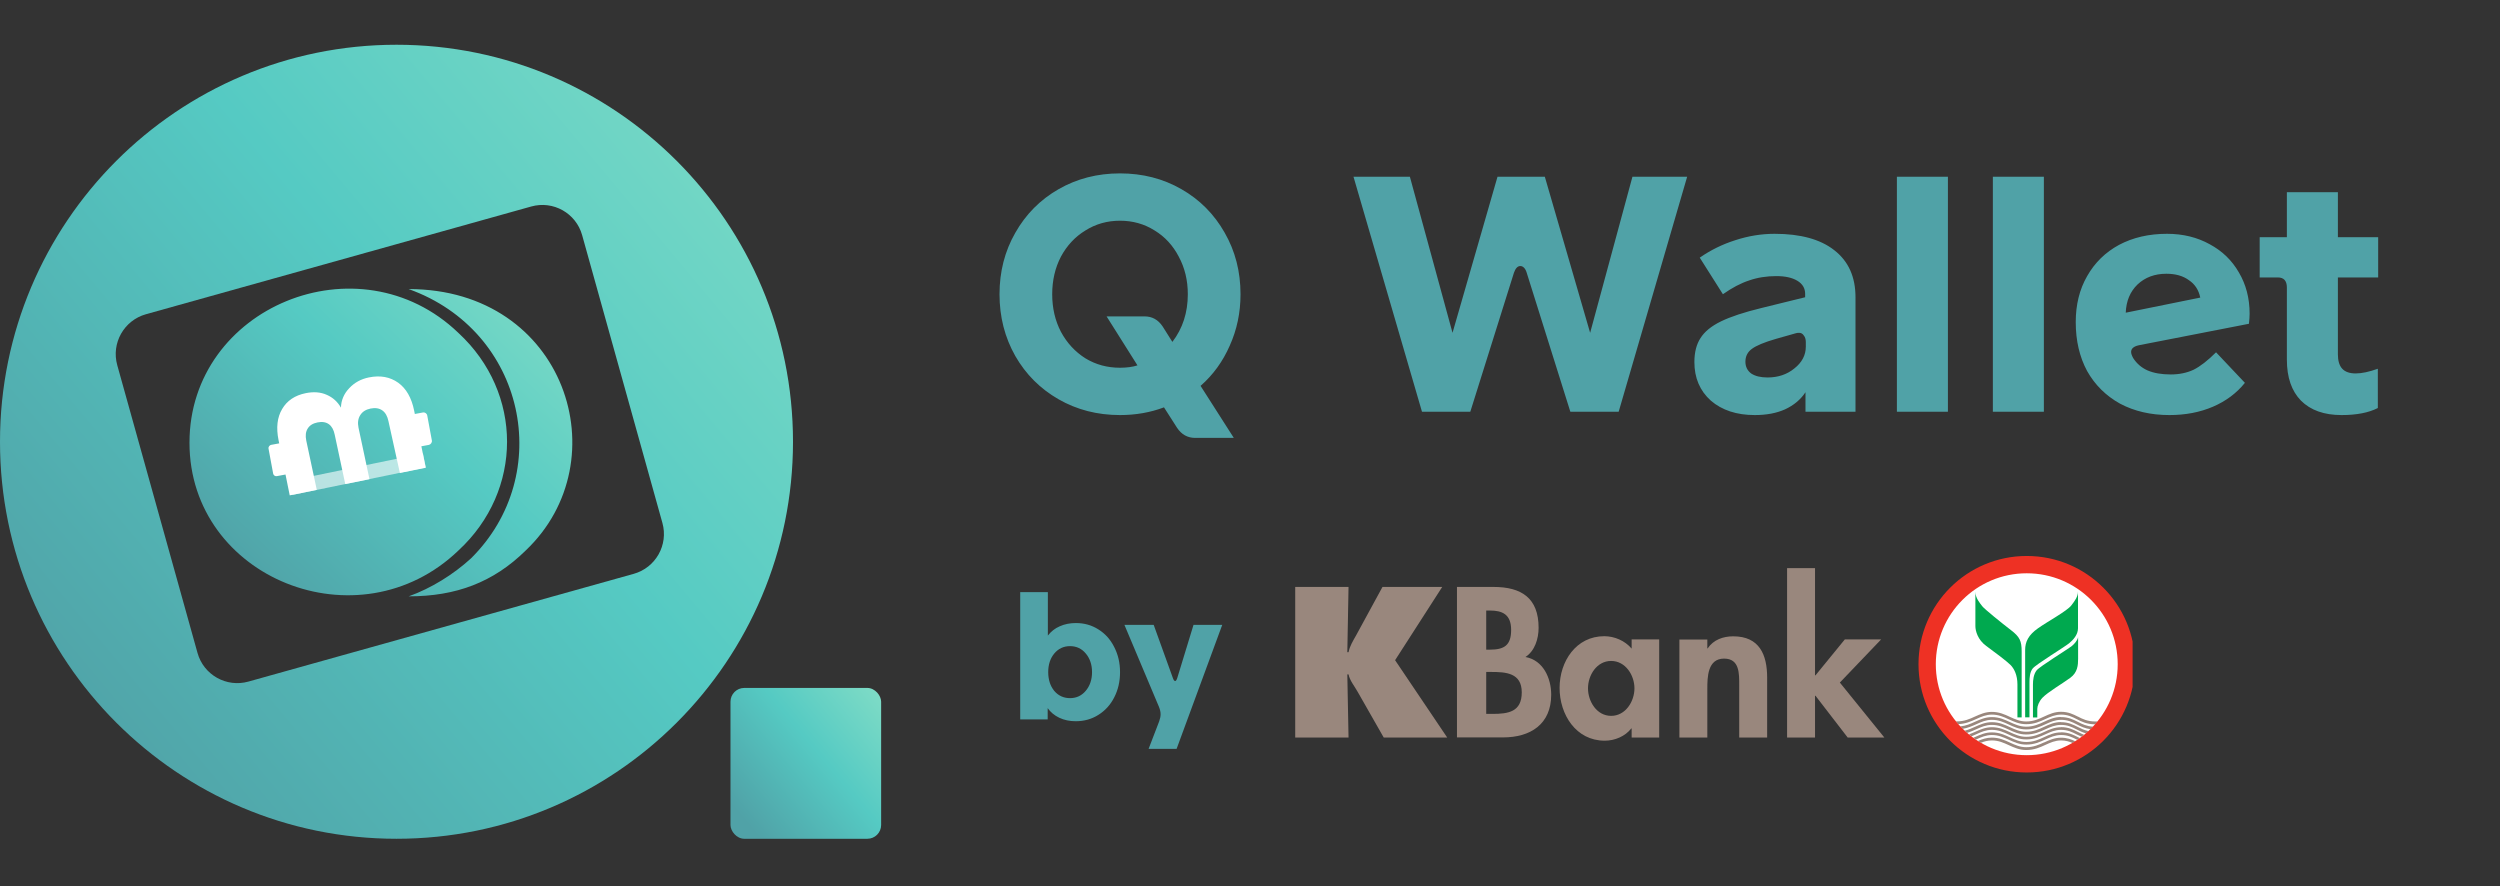
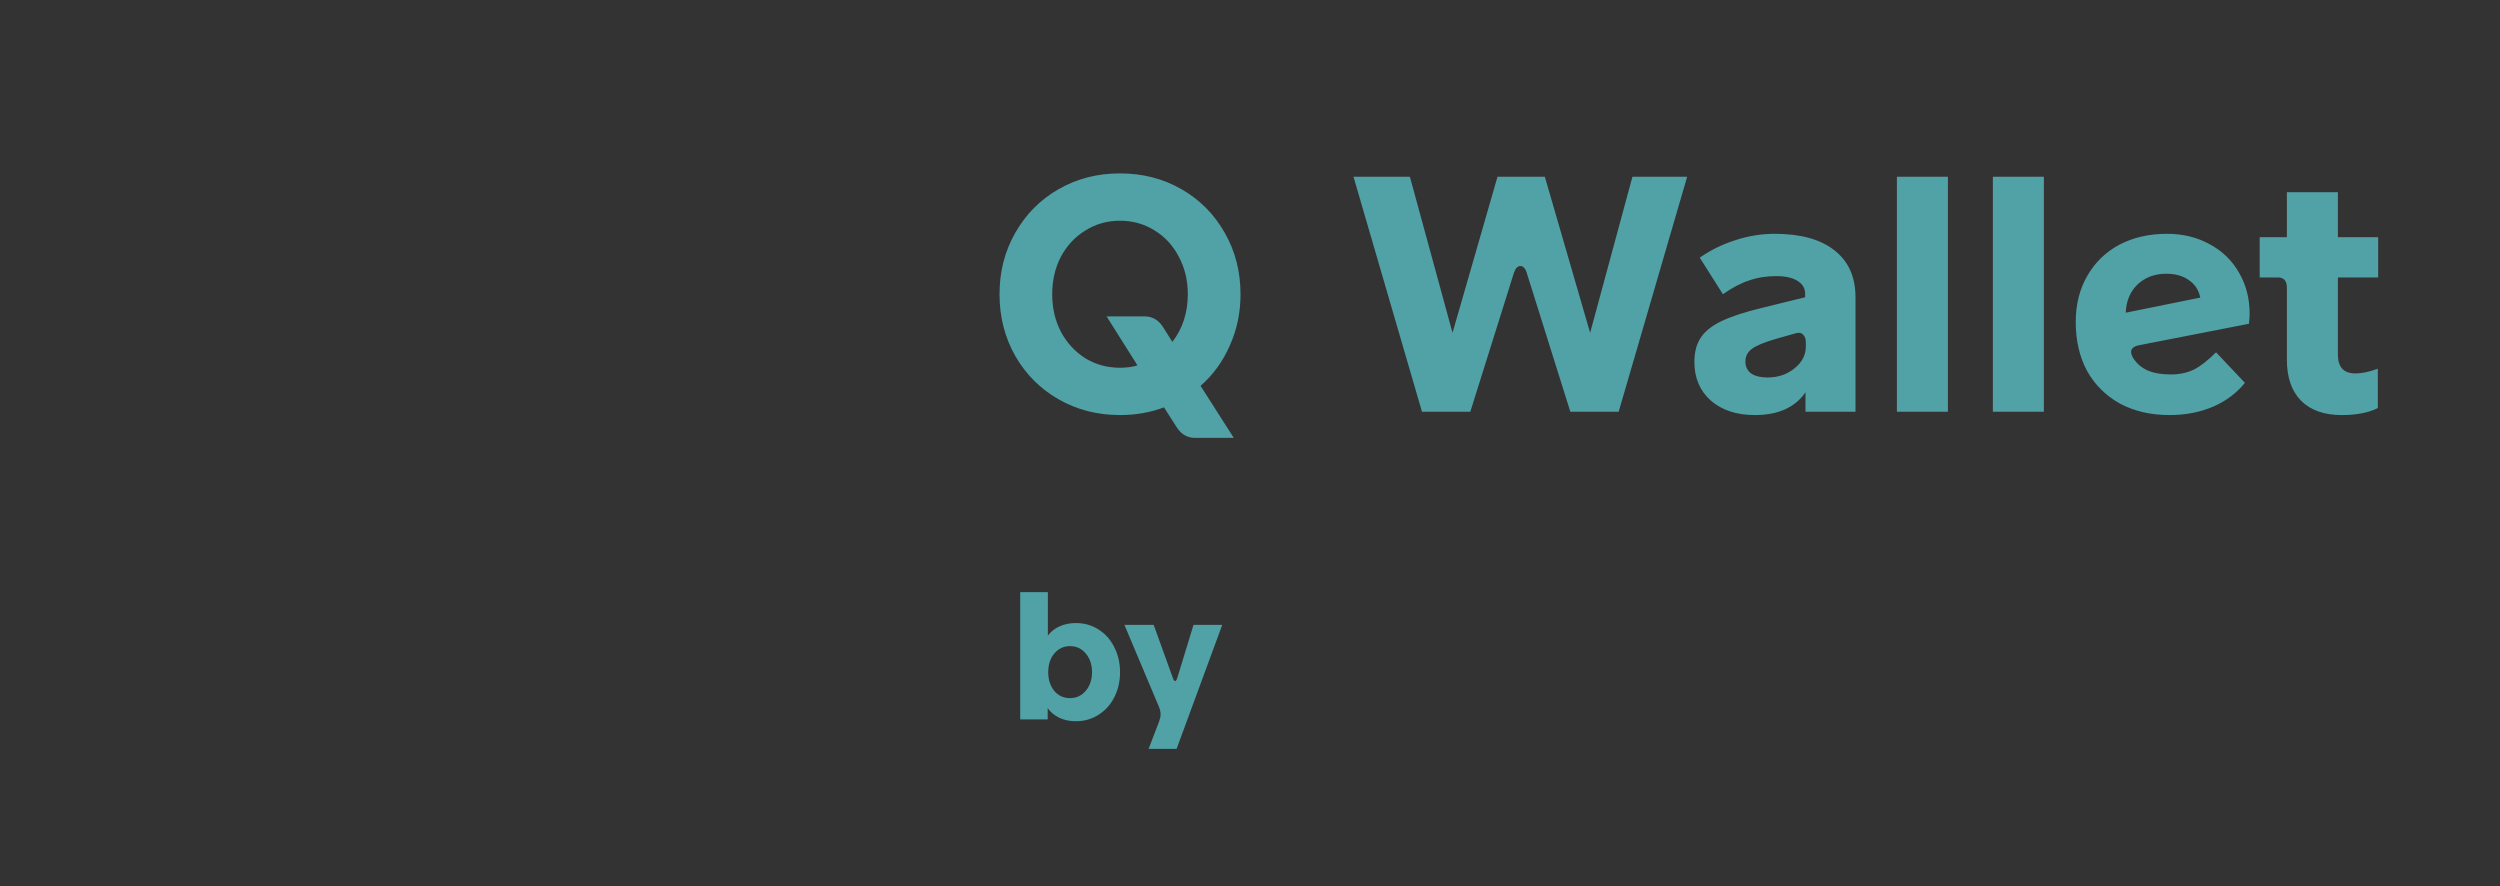
<svg xmlns="http://www.w3.org/2000/svg" width="220" height="78" viewBox="0 0 220 78" fill="none">
  <rect x="0" y="0" width="220" height="78" fill="#333333" stroke="none" />
  <path d="M109.166 25.892C109.166 27.507 108.85 29.014 108.22 30.412C107.61 31.81 106.753 32.991 105.65 33.956L108.575 38.535H105.178C104.508 38.535 103.977 38.239 103.583 37.649L102.431 35.847C101.23 36.3 99.94 36.526 98.561 36.526C96.572 36.526 94.77 36.063 93.156 35.138C91.541 34.212 90.271 32.942 89.345 31.327C88.42 29.693 87.957 27.881 87.957 25.892C87.957 23.903 88.42 22.102 89.345 20.487C90.271 18.852 91.541 17.572 93.156 16.647C94.77 15.721 96.572 15.258 98.561 15.258C100.55 15.258 102.352 15.721 103.967 16.647C105.582 17.572 106.852 18.852 107.777 20.487C108.703 22.102 109.166 23.903 109.166 25.892ZM98.561 32.361C99.152 32.361 99.664 32.292 100.097 32.154L97.38 27.842H100.718C101.387 27.842 101.919 28.137 102.313 28.728L103.169 30.087C104.075 28.905 104.528 27.507 104.528 25.892C104.528 24.671 104.262 23.569 103.73 22.584C103.218 21.599 102.51 20.831 101.604 20.28C100.698 19.709 99.684 19.423 98.561 19.423C97.439 19.423 96.425 19.709 95.519 20.28C94.613 20.831 93.894 21.599 93.362 22.584C92.85 23.569 92.594 24.671 92.594 25.892C92.594 27.113 92.85 28.216 93.362 29.201C93.894 30.185 94.613 30.963 95.519 31.534C96.425 32.086 97.439 32.361 98.561 32.361ZM143.654 15.554H148.469L142.443 36.231H138.19L134.35 24.002C134.291 23.805 134.212 23.657 134.113 23.559C134.015 23.46 133.907 23.411 133.788 23.411C133.552 23.411 133.365 23.608 133.227 24.002L129.387 36.231H125.134L119.108 15.554H124.07L127.822 29.289L131.78 15.554H135.945L139.932 29.289L143.654 15.554ZM154.423 36.526C152.828 36.526 151.538 36.103 150.553 35.256C149.588 34.389 149.106 33.257 149.106 31.859C149.106 31.012 149.283 30.313 149.637 29.762C149.992 29.191 150.592 28.698 151.439 28.285C152.286 27.871 153.477 27.477 155.013 27.103L158.853 26.158V25.863C158.853 25.37 158.627 24.986 158.174 24.711C157.721 24.435 157.101 24.297 156.313 24.297C155.447 24.297 154.649 24.425 153.92 24.681C153.192 24.918 152.424 25.321 151.616 25.892L149.578 22.673C150.543 22.003 151.587 21.491 152.709 21.137C153.852 20.762 155.004 20.575 156.165 20.575C158.45 20.575 160.202 21.058 161.423 22.023C162.664 22.988 163.284 24.366 163.284 26.158V36.231H158.883V34.517C158.45 35.167 157.849 35.669 157.081 36.024C156.333 36.359 155.447 36.526 154.423 36.526ZM155.545 33.218C156.471 33.218 157.258 32.952 157.908 32.42C158.578 31.889 158.912 31.249 158.912 30.5V30.116C158.912 29.86 158.853 29.663 158.735 29.526C158.637 29.368 158.499 29.289 158.322 29.289C158.204 29.289 158.115 29.299 158.056 29.319L156.284 29.821C155.26 30.116 154.551 30.412 154.157 30.707C153.783 30.983 153.596 31.357 153.596 31.829C153.596 32.263 153.763 32.607 154.098 32.863C154.452 33.1 154.935 33.218 155.545 33.218ZM171.416 36.231H166.927V15.554H171.416V36.231ZM179.861 36.231H175.372V15.554H179.861V36.231ZM190.906 36.526C189.271 36.526 187.824 36.191 186.564 35.522C185.323 34.833 184.358 33.877 183.669 32.657C182.999 31.416 182.665 29.978 182.665 28.344C182.665 26.808 182.999 25.459 183.669 24.297C184.338 23.116 185.274 22.2 186.475 21.55C187.696 20.9 189.104 20.575 190.699 20.575C192.097 20.575 193.348 20.881 194.45 21.491C195.553 22.082 196.41 22.909 197.02 23.972C197.65 25.036 197.966 26.247 197.966 27.605C197.966 27.842 197.946 28.137 197.906 28.492L188.218 30.382C187.765 30.481 187.538 30.677 187.538 30.973C187.538 31.111 187.598 31.288 187.716 31.505C188.031 31.997 188.454 32.361 188.986 32.597C189.537 32.834 190.217 32.952 191.024 32.952C191.772 32.952 192.442 32.814 193.033 32.538C193.623 32.243 194.283 31.731 195.012 31.002L197.552 33.69C196.823 34.596 195.888 35.295 194.746 35.788C193.604 36.28 192.324 36.526 190.906 36.526ZM193.623 26.188C193.486 25.518 193.151 25.006 192.619 24.652C192.107 24.277 191.447 24.09 190.64 24.09C189.616 24.09 188.769 24.405 188.1 25.036C187.45 25.666 187.105 26.493 187.066 27.517L193.623 26.188ZM206.059 36.526C204.523 36.526 203.332 36.103 202.485 35.256C201.658 34.409 201.245 33.208 201.245 31.652V25.302C201.245 24.711 200.979 24.415 200.447 24.415H198.852V20.871H201.245V16.913H205.734V20.871H209.279V24.415H205.734V31.18C205.734 31.751 205.862 32.174 206.118 32.45C206.374 32.725 206.768 32.863 207.3 32.863C207.832 32.863 208.481 32.725 209.249 32.45V35.906C208.442 36.319 207.379 36.526 206.059 36.526Z" fill="#50A2A7" />
  <g clip-path="url(#clip0_1_5926)">
    <rect x="64.283" y="60.538" width="13.257" height="13.274" rx="1.212" fill="url(#paint0_linear_1_5926)" />
    <path d="M34.893 3.938C54.163 3.938 69.784 19.58 69.784 38.875C69.784 58.17 54.163 73.812 34.893 73.812C15.622 73.812 6.17725e-05 58.17 0 38.875C0 19.58 15.622 3.938 34.893 3.938ZM51.228 20.693C50.689 18.76 48.685 17.63 46.752 18.171L12.842 27.653C10.909 28.194 9.779 30.2 10.318 32.134L17.381 57.458C17.92 59.392 19.925 60.521 21.858 59.98L55.769 50.497C57.702 49.956 58.831 47.951 58.292 46.018L51.228 20.693Z" fill="url(#paint1_linear_1_5926)" />
    <path fill-rule="evenodd" clip-rule="evenodd" d="M16.674 38.959C16.674 50.898 31.579 56.868 40.346 48.44C46.045 43.173 46.045 34.569 40.346 29.302C31.579 20.874 16.674 27.019 16.674 38.959ZM35.963 25.439C46.265 29.126 48.895 41.768 41.442 49.142C39.908 50.547 37.935 51.776 35.963 52.478C40.127 52.478 43.415 51.249 46.265 48.44C54.594 40.539 49.772 25.439 35.963 25.439Z" fill="url(#paint2_linear_1_5926)" />
    <rect width="2.9" height="2.172" rx="0.328" transform="matrix(-0.182 -0.983 0.983 -0.183 35.93 39.487)" fill="white" />
    <rect width="2.798" height="2.096" rx="0.279" transform="matrix(-0.182 -0.983 0.983 -0.183 24.088 41.951)" fill="white" />
    <path d="M30.003 35.873C30.023 35.218 30.268 34.646 30.737 34.156C31.194 33.668 31.77 33.353 32.463 33.213C33.463 33.01 34.323 33.166 35.043 33.681C35.749 34.189 36.216 35.006 36.445 36.133L37.463 41.161L25.496 43.592L24.512 38.733C24.29 37.637 24.395 36.724 24.827 35.996C25.257 35.258 25.95 34.792 26.904 34.598C27.609 34.455 28.228 34.505 28.763 34.749C29.295 34.982 29.709 35.357 30.003 35.873ZM30.383 42.599L29.456 38.257C29.369 37.827 29.2 37.52 28.95 37.336C28.686 37.144 28.35 37.09 27.941 37.173C27.531 37.256 27.243 37.437 27.075 37.717C26.904 37.986 26.863 38.336 26.95 38.767L27.877 43.108L30.383 42.599ZM34.186 37.073C34.096 36.632 33.92 36.316 33.656 36.124C33.379 35.924 33.03 35.867 32.61 35.952C32.189 36.038 31.886 36.233 31.699 36.537C31.51 36.832 31.46 37.199 31.549 37.64L32.514 42.166L35.189 41.623L34.186 37.073Z" fill="white" />
    <path opacity="0.6" d="M25.49 42.31L37.217 39.899L37.471 41.138L25.744 43.549L25.49 42.31Z" fill="white" />
  </g>
  <path d="M94.675 54.828C95.411 54.828 96.073 55.014 96.659 55.388C97.257 55.761 97.721 56.278 98.051 56.94C98.393 57.601 98.563 58.337 98.563 59.148C98.563 59.969 98.393 60.71 98.051 61.372C97.721 62.022 97.257 62.534 96.659 62.908C96.073 63.281 95.406 63.468 94.659 63.468C94.126 63.468 93.646 63.366 93.219 63.164C92.793 62.961 92.451 62.678 92.195 62.316V63.308H89.779V52.108H92.211V55.932C92.489 55.569 92.835 55.297 93.251 55.116C93.678 54.924 94.153 54.828 94.675 54.828ZM94.163 61.436C94.729 61.436 95.193 61.217 95.555 60.78C95.918 60.342 96.099 59.798 96.099 59.148C96.099 58.497 95.918 57.953 95.555 57.516C95.193 57.078 94.729 56.86 94.163 56.86C93.598 56.86 93.134 57.078 92.771 57.516C92.419 57.942 92.243 58.486 92.243 59.148C92.243 59.809 92.419 60.358 92.771 60.796C93.134 61.222 93.598 61.436 94.163 61.436ZM102.005 63.484C102.091 63.249 102.133 63.041 102.133 62.86C102.133 62.657 102.085 62.438 101.989 62.204L98.949 54.988H101.525L103.205 59.644C103.269 59.836 103.339 59.932 103.413 59.932C103.488 59.932 103.557 59.82 103.621 59.596L105.029 54.988H107.557L103.541 65.9H101.077L102.005 63.484Z" fill="#50A2A7" />
  <g clip-path="url(#clip1_1_5926)">
    <g clip-path="url(#clip2_1_5926)">
      <path d="M187.2 58.509C187.2 63.359 183.269 67.298 178.411 67.298C173.552 67.298 169.621 63.367 169.621 58.509C169.621 53.651 173.561 49.719 178.419 49.719C183.277 49.719 187.208 53.651 187.208 58.509" fill="white" />
      <path d="M182.847 63.06C182.433 62.853 182.011 62.638 181.366 62.638C180.795 62.638 180.34 62.845 179.893 63.051C179.429 63.267 178.949 63.49 178.312 63.49C177.749 63.49 177.327 63.291 176.872 63.085C176.408 62.869 175.928 62.646 175.283 62.646C174.712 62.646 174.256 62.853 173.809 63.051C173.346 63.267 172.858 63.482 172.22 63.482C172.187 63.482 172.154 63.482 172.121 63.482C172.187 63.565 172.254 63.639 172.32 63.722C172.957 63.705 173.445 63.482 173.909 63.275C174.347 63.076 174.761 62.886 175.283 62.886C175.879 62.886 176.309 63.085 176.772 63.3C177.228 63.507 177.699 63.73 178.312 63.73C179.007 63.73 179.512 63.498 180 63.275C180.439 63.076 180.853 62.886 181.374 62.886C181.962 62.886 182.342 63.076 182.748 63.283C183.187 63.507 183.642 63.739 184.387 63.739C184.461 63.656 184.527 63.573 184.594 63.49C184.527 63.49 184.461 63.49 184.395 63.49C183.7 63.49 183.269 63.275 182.856 63.06" fill="#99877D" />
      <path d="M181.366 63.097C180.795 63.097 180.34 63.303 179.893 63.51C179.429 63.726 178.949 63.949 178.312 63.949C177.749 63.949 177.327 63.75 176.872 63.544C176.408 63.328 175.928 63.105 175.283 63.105C174.712 63.105 174.257 63.312 173.81 63.51C173.412 63.693 173.007 63.874 172.502 63.924C172.568 63.999 172.643 64.073 172.709 64.139C173.164 64.065 173.537 63.899 173.909 63.734C174.348 63.535 174.761 63.345 175.283 63.345C175.879 63.345 176.309 63.544 176.773 63.759C177.228 63.966 177.7 64.189 178.312 64.189C179.007 64.189 179.512 63.957 180 63.734C180.439 63.535 180.853 63.345 181.374 63.345C181.962 63.345 182.343 63.535 182.748 63.742C183.104 63.924 183.468 64.106 183.981 64.172C184.056 64.098 184.13 64.023 184.196 63.949C183.617 63.916 183.228 63.717 182.856 63.527C182.442 63.32 182.02 63.105 181.374 63.105" fill="#99877D" />
      <path d="M181.366 63.542C180.795 63.542 180.339 63.749 179.892 63.956C179.429 64.171 178.949 64.395 178.312 64.395C177.749 64.395 177.327 64.196 176.872 63.989C176.408 63.774 175.928 63.551 175.283 63.551C174.711 63.551 174.256 63.758 173.809 63.956C173.52 64.089 173.222 64.221 172.891 64.304C172.957 64.37 173.031 64.436 173.098 64.494C173.387 64.412 173.652 64.287 173.9 64.18C174.339 63.981 174.753 63.791 175.274 63.791C175.87 63.791 176.3 63.989 176.764 64.205C177.219 64.412 177.691 64.635 178.303 64.635C178.999 64.635 179.503 64.403 179.992 64.18C180.43 63.981 180.844 63.791 181.366 63.791C181.953 63.791 182.334 63.981 182.74 64.188C182.996 64.32 183.253 64.445 183.567 64.536C183.642 64.469 183.716 64.403 183.782 64.337C183.41 64.254 183.129 64.114 182.847 63.973C182.433 63.766 182.011 63.551 181.366 63.551" fill="#99877D" />
      <path d="M181.368 63.995C180.797 63.995 180.341 64.202 179.895 64.409C179.431 64.624 178.951 64.839 178.314 64.839C177.751 64.839 177.329 64.641 176.874 64.434C176.41 64.219 175.93 63.995 175.285 63.995C174.714 63.995 174.258 64.202 173.811 64.401C173.638 64.475 173.456 64.558 173.273 64.624C173.348 64.682 173.414 64.74 173.489 64.798C173.629 64.74 173.77 64.682 173.902 64.616C174.341 64.417 174.755 64.227 175.276 64.227C175.872 64.227 176.303 64.426 176.766 64.641C177.221 64.848 177.693 65.071 178.305 65.071C179.001 65.071 179.506 64.839 179.994 64.616C180.433 64.417 180.846 64.227 181.368 64.227C181.955 64.227 182.336 64.417 182.742 64.624C182.882 64.699 183.023 64.765 183.18 64.831C183.255 64.773 183.329 64.715 183.395 64.657C183.197 64.583 183.023 64.492 182.849 64.409C182.435 64.202 182.013 63.987 181.368 63.987" fill="#99877D" />
      <path d="M181.366 64.449C180.795 64.449 180.34 64.656 179.893 64.863C179.429 65.078 178.949 65.294 178.312 65.294C177.749 65.294 177.327 65.095 176.872 64.888C176.408 64.673 175.928 64.449 175.283 64.449C174.712 64.449 174.257 64.656 173.81 64.855C173.76 64.88 173.71 64.905 173.652 64.921C173.727 64.979 173.801 65.029 173.884 65.078C173.892 65.078 173.901 65.078 173.909 65.07C174.348 64.871 174.761 64.681 175.283 64.681C175.879 64.681 176.309 64.888 176.773 65.095C177.228 65.302 177.7 65.525 178.312 65.525C179.007 65.525 179.512 65.294 180 65.07C180.439 64.871 180.853 64.681 181.374 64.681C181.962 64.681 182.343 64.871 182.748 65.078C182.765 65.087 182.781 65.095 182.798 65.103C182.872 65.054 182.947 65.004 183.021 64.946C182.963 64.921 182.905 64.888 182.847 64.863C182.434 64.656 182.011 64.441 181.366 64.441" fill="#99877D" />
      <path d="M179.893 65.324C179.43 65.539 178.95 65.754 178.313 65.754C177.75 65.754 177.328 65.555 176.873 65.348C176.409 65.133 175.929 64.91 175.284 64.91C174.82 64.91 174.431 65.042 174.059 65.208C174.141 65.266 174.224 65.315 174.315 65.365C174.621 65.241 174.928 65.158 175.284 65.158C175.879 65.158 176.31 65.365 176.773 65.572C177.228 65.779 177.7 66.002 178.313 66.002C179.008 66.002 179.513 65.77 180.001 65.547C180.44 65.348 180.854 65.158 181.367 65.158C181.78 65.158 182.095 65.257 182.385 65.382C182.467 65.332 182.55 65.282 182.633 65.233C182.285 65.067 181.905 64.918 181.367 64.918C180.796 64.918 180.34 65.125 179.893 65.332" fill="#99877D" />
      <path d="M178.354 48.926C173.09 48.926 168.828 53.188 168.828 58.452C168.828 63.716 173.09 67.978 178.354 67.978C183.618 67.978 187.88 63.716 187.88 58.452C187.88 53.188 183.618 48.926 178.354 48.926ZM178.354 66.455C173.935 66.455 170.351 62.871 170.351 58.452C170.351 54.032 173.935 50.449 178.354 50.449C182.774 50.449 186.358 54.032 186.358 58.452C186.358 62.871 182.774 66.455 178.354 66.455Z" fill="#EE3124" />
      <path d="M182.865 56.095C182.807 56.393 182.501 56.699 182.335 56.84C181.963 57.138 179.496 58.644 179.223 58.992C178.95 59.339 178.9 59.852 178.9 60.242V63.138H179.281V62.385C179.281 62.129 179.43 61.731 179.728 61.408C180.241 60.879 181.416 60.208 182.186 59.646C182.832 59.174 182.873 58.528 182.873 57.974V55.996V56.087L182.865 56.095Z" fill="#00A94F" />
      <path d="M178.9 58.805C179.173 58.466 181.714 56.91 182.078 56.612C182.442 56.314 182.864 55.858 182.864 55.287V52.043C182.864 52.498 182.608 52.846 182.277 53.276C181.904 53.765 180.191 54.691 179.347 55.287C178.503 55.883 178.213 56.471 178.213 57.199V63.125H178.594V60.03C178.594 59.641 178.618 59.136 178.9 58.797" fill="#00A94F" />
      <path d="M176.971 55.457C176.193 54.861 174.612 53.587 174.43 53.338C174.248 53.09 173.834 52.635 173.834 52.08V55.093C173.834 55.523 174.041 56.301 174.794 56.847C175.547 57.394 176.607 58.197 176.921 58.511C177.244 58.834 177.534 59.405 177.534 60.224V63.129H177.906V57.336C177.906 56.401 177.74 56.045 176.962 55.449" fill="#00A94F" />
      <path d="M113.979 51.65H118.671L118.564 57.394H118.671C118.779 56.848 119.077 56.376 119.342 55.904L121.659 51.65H126.915L122.768 58.097L127.353 64.901H121.767L119.482 60.895C119.201 60.382 118.779 59.893 118.671 59.347H118.564L118.671 64.901H113.979V51.65Z" fill="#99877D" />
      <path d="M128.213 51.65H131.424C133.882 51.65 135.397 52.618 135.397 55.25C135.397 56.202 135.066 57.286 134.238 57.816C135.802 58.097 136.506 59.678 136.506 61.135C136.506 63.734 134.677 64.892 132.268 64.892H128.213V51.65ZM130.787 57.17H131.101C132.368 57.17 132.98 56.798 132.98 55.432C132.98 54.067 132.21 53.727 131.118 53.727H130.787V57.17ZM130.787 62.823H131.333C132.724 62.823 133.915 62.65 133.915 60.928C133.915 59.206 132.508 59.132 131.209 59.132H130.787V62.823Z" fill="#99877D" />
      <path d="M146.009 64.9H143.584V64.105H143.551C143.021 64.792 142.111 65.181 141.217 65.181C138.684 65.181 137.244 62.88 137.244 60.538C137.244 58.196 138.701 55.986 141.175 55.986C142.069 55.986 142.988 56.375 143.584 57.078V56.267H146.009V64.891V64.9ZM143.832 60.571C143.832 59.412 143.038 58.163 141.78 58.163C140.522 58.163 139.744 59.412 139.744 60.571C139.744 61.73 140.513 62.996 141.78 62.996C143.046 62.996 143.832 61.73 143.832 60.571Z" fill="#99877D" />
      <path d="M150.237 57.063H150.27C150.783 56.294 151.644 55.996 152.521 55.996C154.839 55.996 155.509 57.626 155.509 59.629V64.901H153.051V60.332C153.051 59.298 153.101 57.957 151.718 57.957C150.262 57.957 150.245 59.588 150.245 60.63V64.901H147.787V56.277H150.245V57.063H150.237Z" fill="#99877D" />
      <path d="M159.722 59.429H159.763L162.345 56.267H165.54L161.907 60.066L165.821 64.9H162.594L159.763 61.225H159.722V64.9H157.264V49.994H159.722V59.429Z" fill="#99877D" />
    </g>
  </g>
  <defs>
    <linearGradient id="paint0_linear_1_5926" x1="66.88" y1="73.812" x2="87.247" y2="56.784" gradientUnits="userSpaceOnUse">
      <stop stop-color="#50A2A7" />
      <stop offset="0.331" stop-color="#55CAC3" />
      <stop offset="1" stop-color="#B6F3CA" />
    </linearGradient>
    <linearGradient id="paint1_linear_1_5926" x1="13.669" y1="73.812" x2="120.886" y2="-15.822" gradientUnits="userSpaceOnUse">
      <stop stop-color="#50A2A7" />
      <stop offset="0.331" stop-color="#55CAC3" />
      <stop offset="1" stop-color="#B6F3CA" />
    </linearGradient>
    <linearGradient id="paint2_linear_1_5926" x1="23.273" y1="52.478" x2="65.455" y2="8.545" gradientUnits="userSpaceOnUse">
      <stop stop-color="#50A2A7" />
      <stop offset="0.331" stop-color="#55CAC3" />
      <stop offset="1" stop-color="#B6F3CA" />
    </linearGradient>
    <clipPath id="clip0_1_5926">
-       <rect width="77.538" height="77.538" fill="white" />
-     </clipPath>
+       </clipPath>
    <clipPath id="clip1_1_5926">
      <rect width="73.689" height="27.37" fill="white" transform="translate(113.98 44.819)" />
    </clipPath>
    <clipPath id="clip2_1_5926">
-       <rect width="73.9" height="19.052" fill="white" transform="translate(113.98 48.927)" />
-     </clipPath>
+       </clipPath>
  </defs>
</svg>